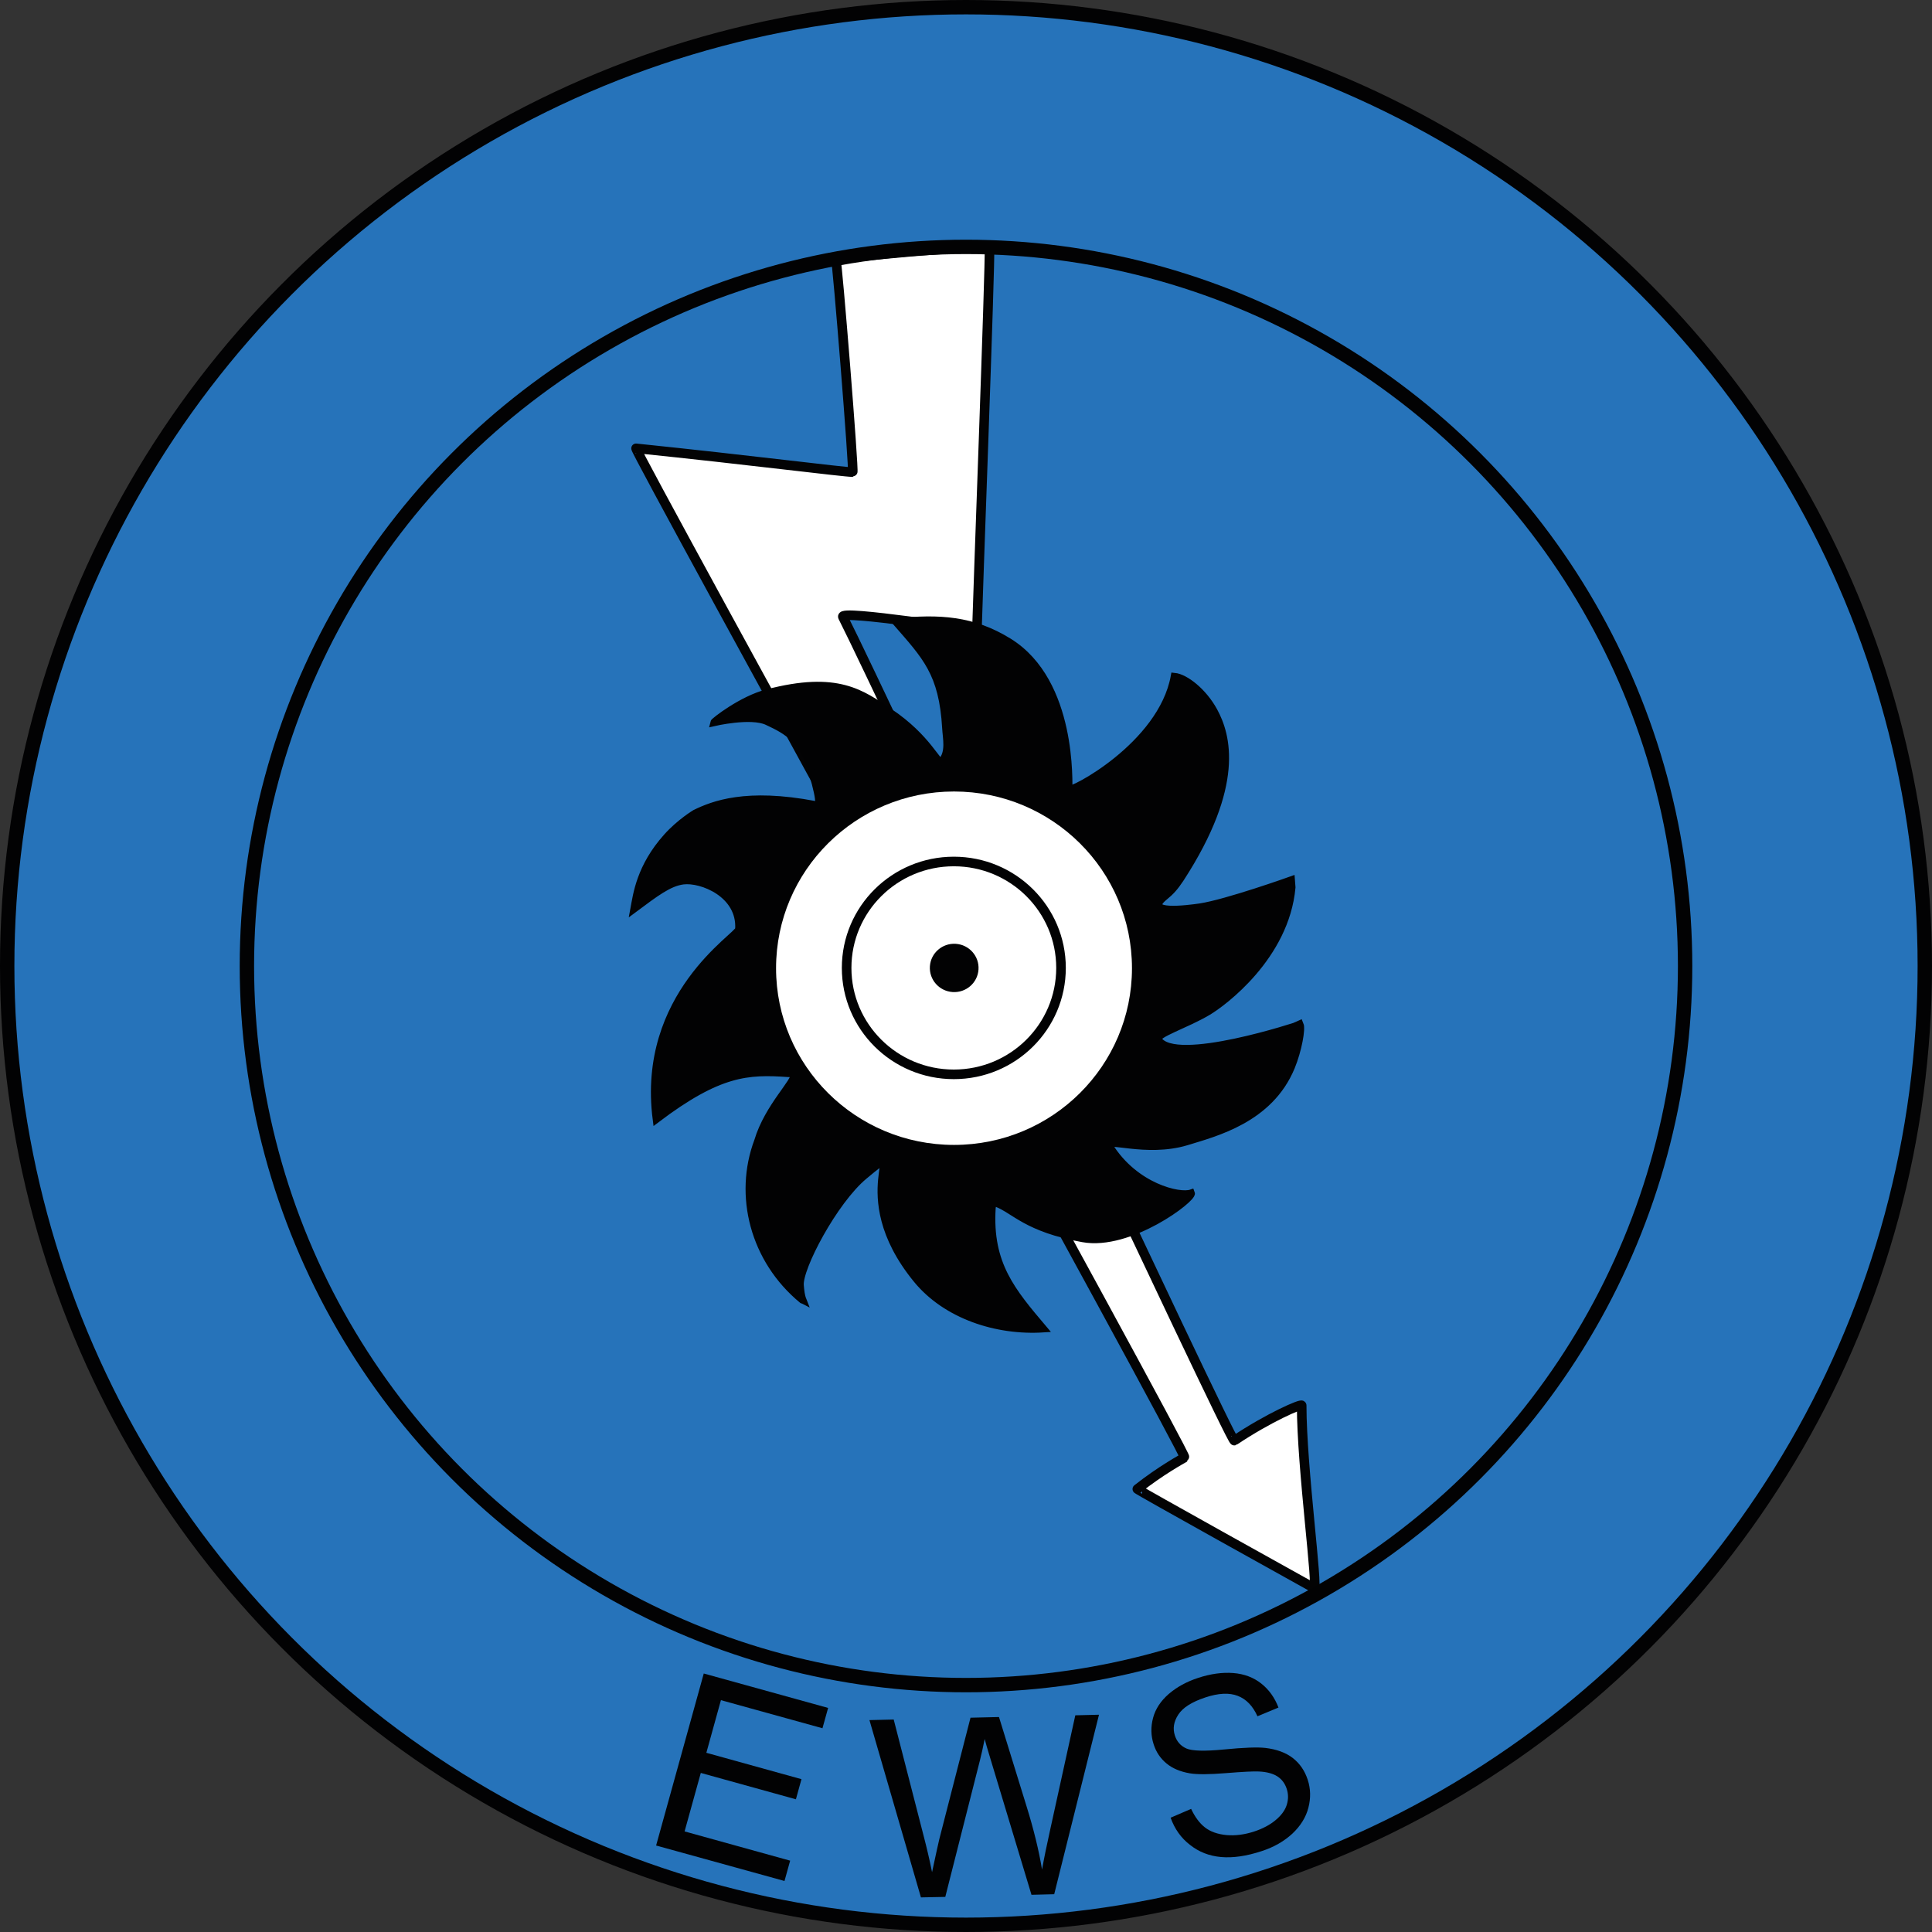
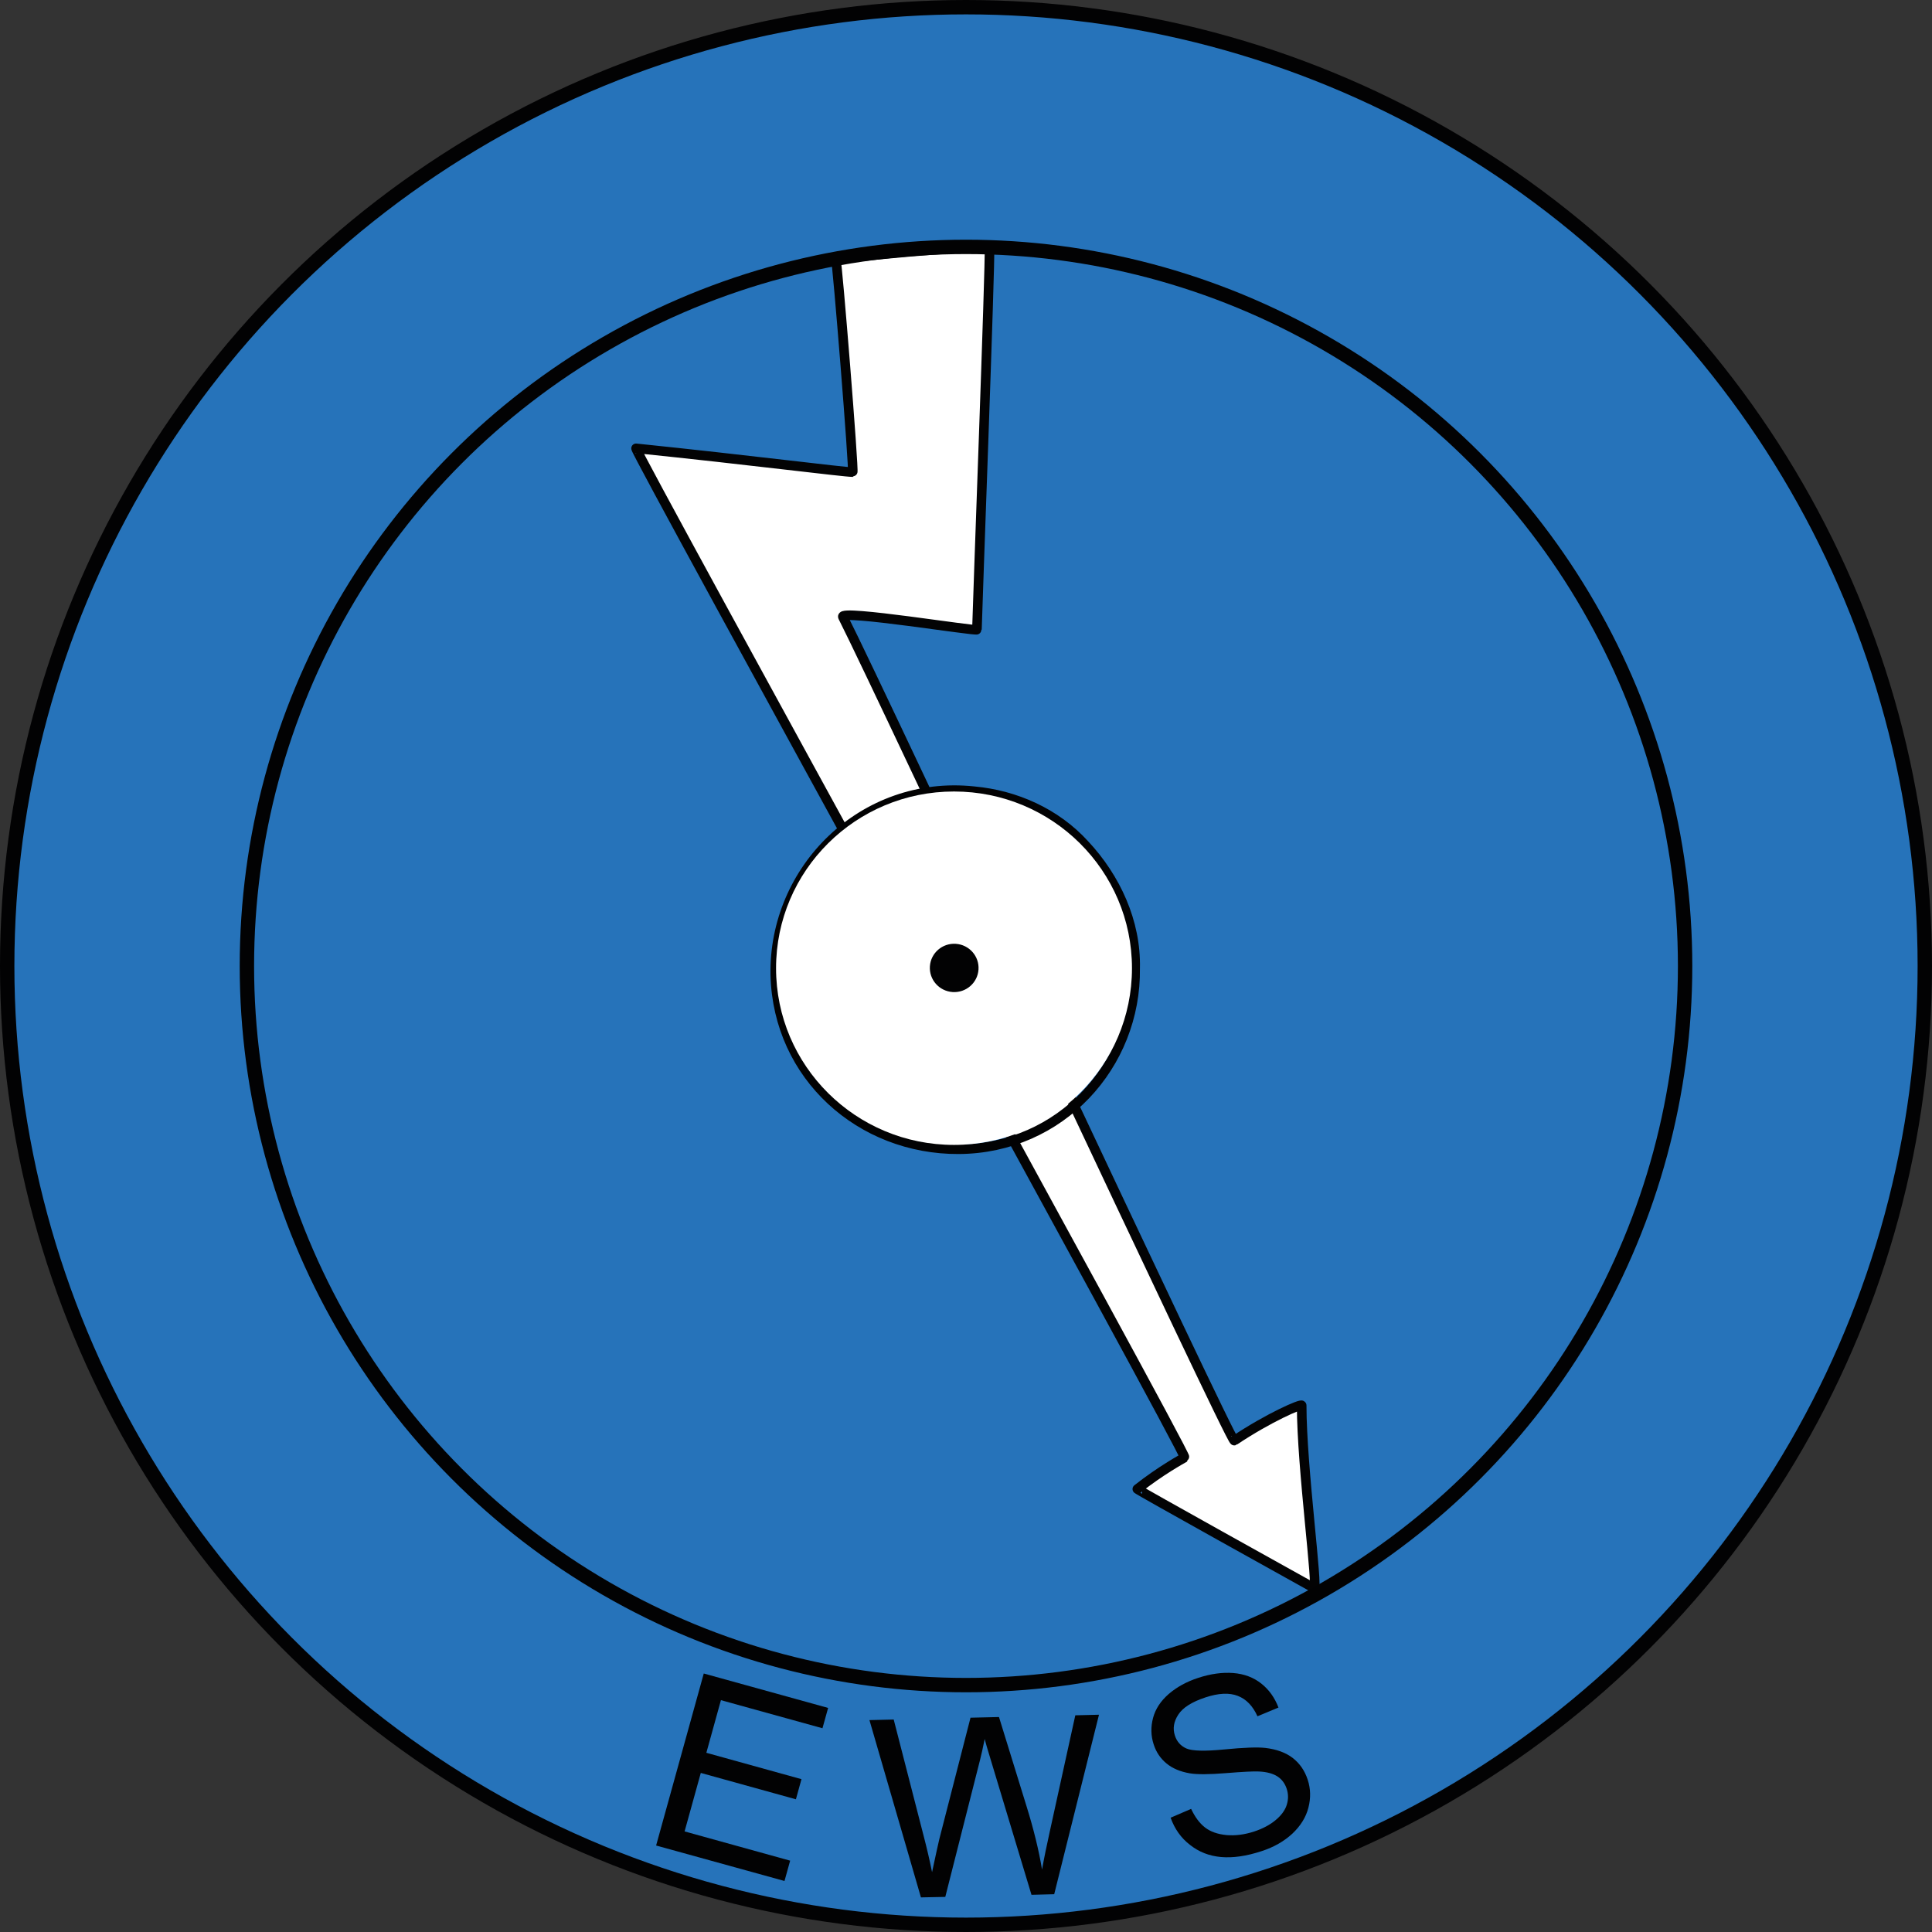
<svg xmlns="http://www.w3.org/2000/svg" version="1.1" id="Ebene_1" x="0px" y="0px" viewBox="0 0 201.5 201.5" style="enable-background:new 0 0 201.5 201.5;" width="64px" height="64px" xml:space="preserve">
  <rect x="0" y="0" width="201.5" height="201.5" fill="#333333" stroke="none" />
  <style type="text/css">
	.st0{fill:#2673BA;stroke:#020203;stroke-width:1.5;stroke-miterlimit:10;}
	.st1{fill:#FFFFFF;stroke:#030304;stroke-miterlimit:10;}
	.st2{fill:none;stroke:#020203;stroke-miterlimit:10;}
	.st3{fill:#020203;}
	.st4{fill:none;stroke:#020203;stroke-width:0.75;stroke-miterlimit:10;}
	.st5{fill:#FFFFFF;}
	.st6{fill:#FFFFFF;stroke:#020203;stroke-miterlimit:10;}
	.st7{fill:none;stroke:#020203;stroke-width:1.5;stroke-miterlimit:10;}
</style>
  <circle class="st0" cx="100.75" cy="100.75" r="100" />
  <path id="blitz" class="st1" d="M135.76,146.58c0-0.21-3.36,1.22-7.03,3.67c-0.35,0.23-36.69-77.77-40.82-85.91  c-0.41-0.81,13.98,1.54,13.98,1.33c0.01-1.18,1.43-39.16,1.3-39.53c-0.32-0.91-16.27,0.92-16.02,0.9c0.14-0.01,1.93,22.2,1.76,22.2  c-0.93,0-10.66-1.25-22.59-2.48c-0.4-0.04,57.56,105.04,57.21,105.25c-0.37,0.22-2.42,1.32-4.93,3.29  c-0.06,0.05,16.98,9.52,18.42,10.32C137.52,165.87,135.76,153.07,135.76,146.58z" />
  <g id="kreissaegeblatt">
    <path class="st2" d="M100.75,175.96 M175.96,100.75 M100.75,25.54 M25.54,100.75 M99.99,119.86c-10.21,0.05-18.85-7.58-19.13-18.15   C80.64,90.68,90,81.29,101.58,82.52c4.36,0.4,8.57,2.29,11.54,5.56c3.24,3.46,5.39,8.09,5.27,12.91   C118.53,111.09,110.63,119.8,99.99,119.86z" />
    <g id="XMLID_1_">
      <g>
-         <path class="st3" d="M135.59,106.85c0.2,0.47-0.19,2.67-0.91,4.43c-2.26,5.48-7.95,6.88-10.93,7.8     c-4.23,1.28-8.63-0.51-8.03,0.46c2.65,4.24,7.28,5.33,8.53,4.89c0.24,0.57-6.43,5.65-11.32,4.75c-5.89-1.07-7.09-2.96-9.01-3.69     c-0.31-0.12-0.42,0.14-0.45,0.52c-0.36,5.85,2.08,8.69,5.37,12.58c-4.91,0.32-10.17-1.41-13.23-5.15     c-7.48-9.15-0.43-15-5.48-10.8c-3.14,2.61-6.85,9.64-6.67,11.44c0.05,0.53,0.09,1.04,0.28,1.52c-0.02-0.01-0.03,0-0.06-0.02     c-5.08-4.19-6.78-10.9-4.64-16.59c1.07-3.58,4.04-6.28,3.75-6.93c-0.12-0.16-0.26-0.07-0.57-0.1c-4.25-0.3-7.24-0.15-13.77,4.79     c-1.68-12.97,8.55-19.11,8.6-19.84c0.23-3.66-3.88-5.29-5.81-5.04c-1.49,0.19-2.91,1.3-5.12,2.94c0.28-1.51,0.63-4.4,3.44-7.53     c1.33-1.49,2.94-2.46,2.94-2.46c1.89-0.92,5.31-2.27,12.5-0.9c0.35,0.07,0.78,0.27-0.29-3.4c-0.98-3.33-2.47-4.24-4.7-5.27     c-1.71-0.79-5.56,0.11-5.56,0.11c0.03-0.14,2.92-2.41,5.56-3.09c7.37-1.93,9.85,0.06,12.74,1.98c4.05,2.7,5.08,5.55,5.44,5.17     c0.88-0.92,0.5-2.48,0.45-3.47c-0.33-5.77-2.08-7.5-5.2-11.08c4.53-0.47,8.02-0.26,11.77,2.06c6.8,4.21,6.22,14.98,6.27,15.37     c0.05,0.44,9.67-4.49,11-11.75c1.15,0.11,3.04,1.6,4.13,3.61c1.37,2.51,2.86,7.7-3.49,17.48c-0.6,0.91-1.04,1.38-1.67,1.89     c-2.27,1.86,2.38,1.26,3.7,1.07c2.79-0.42,9.53-2.83,9.53-2.83s0.04,0.52,0.06,0.78c-0.65,7.21-7.19,12.04-8.74,12.96     c-2.3,1.37-5.53,2.37-5.2,2.91C122.54,111.2,135.51,106.9,135.59,106.85z" />
-       </g>
+         </g>
      <g>
-         <path class="st4" d="M135.59,106.85c-0.08,0.05-13.05,4.35-14.79,1.57c-0.33-0.54,2.9-1.54,5.2-2.91     c1.55-0.92,8.09-5.75,8.74-12.96c-0.02-0.26-0.06-0.78-0.06-0.78s-6.74,2.41-9.53,2.83c-1.32,0.19-5.97,0.79-3.7-1.07     c0.63-0.51,1.07-0.98,1.67-1.89c6.35-9.78,4.86-14.97,3.49-17.48c-1.09-2.01-2.98-3.5-4.13-3.61c-1.33,7.26-10.95,12.19-11,11.75     c-0.05-0.39,0.53-11.16-6.27-15.37c-3.75-2.32-7.24-2.53-11.77-2.06c3.12,3.58,4.87,5.31,5.2,11.08     c0.05,0.99,0.43,2.55-0.45,3.47c-0.36,0.38-1.39-2.47-5.44-5.17c-2.89-1.92-5.37-3.91-12.74-1.98c-2.64,0.68-5.53,2.95-5.56,3.09     c0,0,3.85-0.9,5.56-0.11c2.23,1.03,3.72,1.94,4.7,5.27c1.07,3.67,0.64,3.47,0.29,3.4c-7.19-1.37-10.61-0.02-12.5,0.9     c0,0-1.61,0.97-2.94,2.46c-2.81,3.13-3.16,6.02-3.44,7.53c2.21-1.64,3.63-2.75,5.12-2.94c1.93-0.25,6.04,1.38,5.81,5.04     c-0.05,0.73-10.28,6.87-8.6,19.84c6.53-4.94,9.52-5.09,13.77-4.79c0.31,0.03,0.45-0.06,0.57,0.1c0.29,0.65-2.68,3.35-3.75,6.93     c-2.14,5.69-0.44,12.4,4.64,16.59c0.03,0.02,0.04,0.01,0.06,0.02c-0.19-0.48-0.23-0.99-0.28-1.52c-0.18-1.8,3.53-8.83,6.67-11.44     c5.05-4.2-2,1.65,5.48,10.8c3.06,3.74,8.32,5.47,13.23,5.15c-3.29-3.89-5.73-6.73-5.37-12.58c0.03-0.38,0.14-0.64,0.45-0.52     c1.92,0.73,3.12,2.62,9.01,3.69c4.89,0.9,11.56-4.18,11.32-4.75c-1.25,0.44-5.88-0.65-8.53-4.89c-0.6-0.97,3.8,0.82,8.03-0.46     c2.98-0.92,8.67-2.32,10.93-7.8C135.4,109.52,135.79,107.32,135.59,106.85z" />
-       </g>
+         </g>
    </g>
    <g>
      <ellipse class="st5" cx="99.5" cy="100.98" rx="18.56" ry="18.43" />
-       <ellipse class="st6" cx="99.48" cy="100.95" rx="11.18" ry="11.1" />
      <ellipse transform="matrix(0.066 -0.998 0.998 0.066 -7.795 193.57)" class="st3" cx="99.48" cy="100.95" rx="2.52" ry="2.54" />
    </g>
  </g>
  <circle id="innen-kreis" class="st7" cx="100.75" cy="100.75" r="75" />
  <g>
    <path class="st3" d="M68.43,192.48l4.97-17.94l12.97,3.59l-0.59,2.12l-10.59-2.93l-1.52,5.49l9.92,2.75l-0.58,2.1l-9.92-2.75   l-1.69,6.1l11.01,3.05l-0.59,2.12L68.43,192.48z" />
    <path class="st3" d="M96.05,197.89l-5.37-18.49l2.53-0.06l3.12,12.13c0.33,1.27,0.63,2.53,0.88,3.79c0.43-2,0.68-3.15,0.76-3.46   l3.25-12.65l2.97-0.07l2.89,9.36c0.72,2.32,1.26,4.5,1.6,6.55c0.21-1.18,0.49-2.54,0.83-4.07l2.64-12.02l2.47-0.06l-4.67,18.72   l-2.37,0.06l-4.25-14.08c-0.36-1.18-0.57-1.9-0.63-2.17c-0.17,0.86-0.34,1.59-0.49,2.2l-3.62,14.27L96.05,197.89z" />
    <path class="st3" d="M122.09,189.58l2.14-0.92c0.4,0.85,0.88,1.5,1.45,1.94s1.31,0.7,2.23,0.79c0.92,0.08,1.88-0.04,2.89-0.37   c0.89-0.29,1.64-0.69,2.23-1.18s0.99-1.02,1.17-1.59s0.18-1.13,0-1.68c-0.18-0.55-0.5-0.99-0.96-1.29s-1.1-0.48-1.94-0.52   c-0.54-0.03-1.68,0.03-3.43,0.17c-1.75,0.14-3.01,0.15-3.78,0.02c-0.99-0.17-1.8-0.51-2.43-1.03c-0.63-0.52-1.08-1.18-1.34-2   c-0.29-0.89-0.31-1.81-0.06-2.75s0.8-1.77,1.64-2.5c0.84-0.72,1.86-1.28,3.05-1.67c1.31-0.43,2.54-0.6,3.68-0.51   c1.14,0.09,2.11,0.46,2.92,1.1c0.81,0.64,1.4,1.48,1.79,2.5l-2.19,0.91c-0.49-1.08-1.17-1.79-2.06-2.13   c-0.88-0.34-2-0.29-3.36,0.16c-1.42,0.47-2.36,1.06-2.84,1.8s-0.59,1.46-0.35,2.19c0.21,0.64,0.61,1.08,1.2,1.34   c0.59,0.26,1.9,0.3,3.94,0.1c2.04-0.2,3.47-0.25,4.28-0.16c1.19,0.14,2.14,0.49,2.87,1.05c0.73,0.57,1.25,1.32,1.56,2.27   c0.31,0.94,0.33,1.92,0.07,2.92c-0.26,1.01-0.83,1.91-1.68,2.71c-0.86,0.79-1.92,1.4-3.18,1.81c-1.6,0.53-3.02,0.73-4.25,0.62   c-1.24-0.11-2.31-0.53-3.24-1.27C123.18,191.7,122.51,190.75,122.09,189.58z" />
  </g>
</svg>